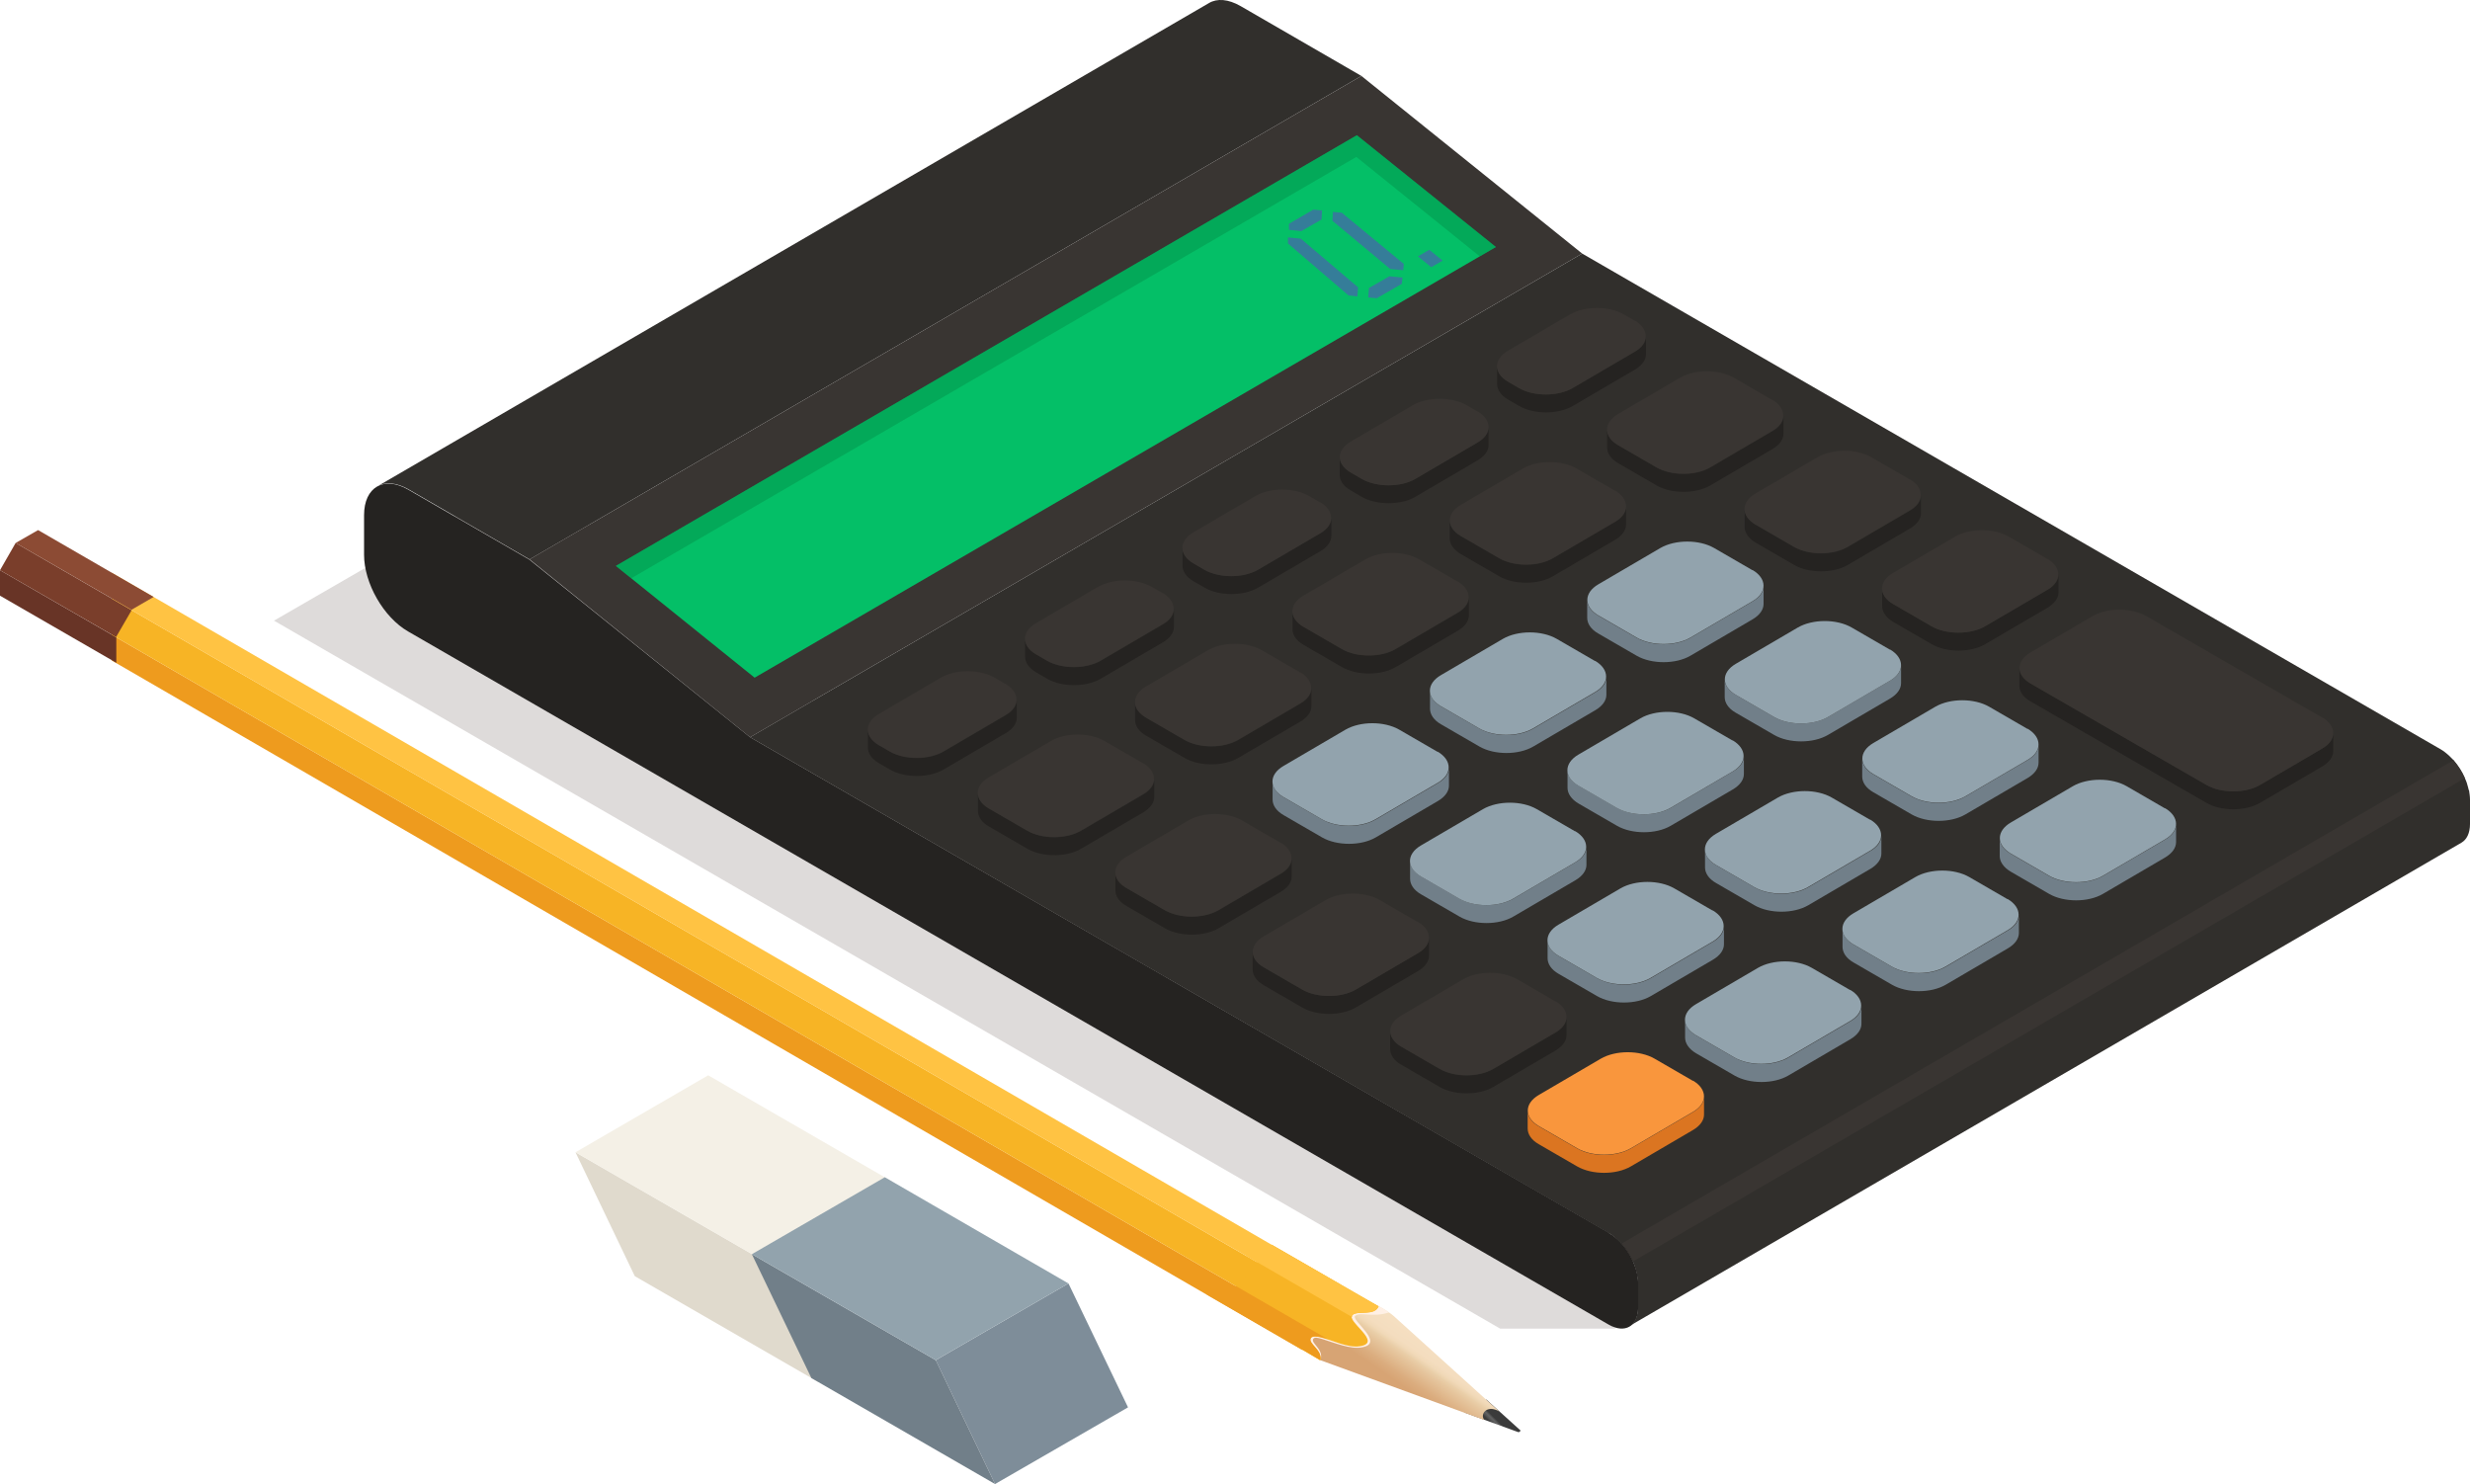
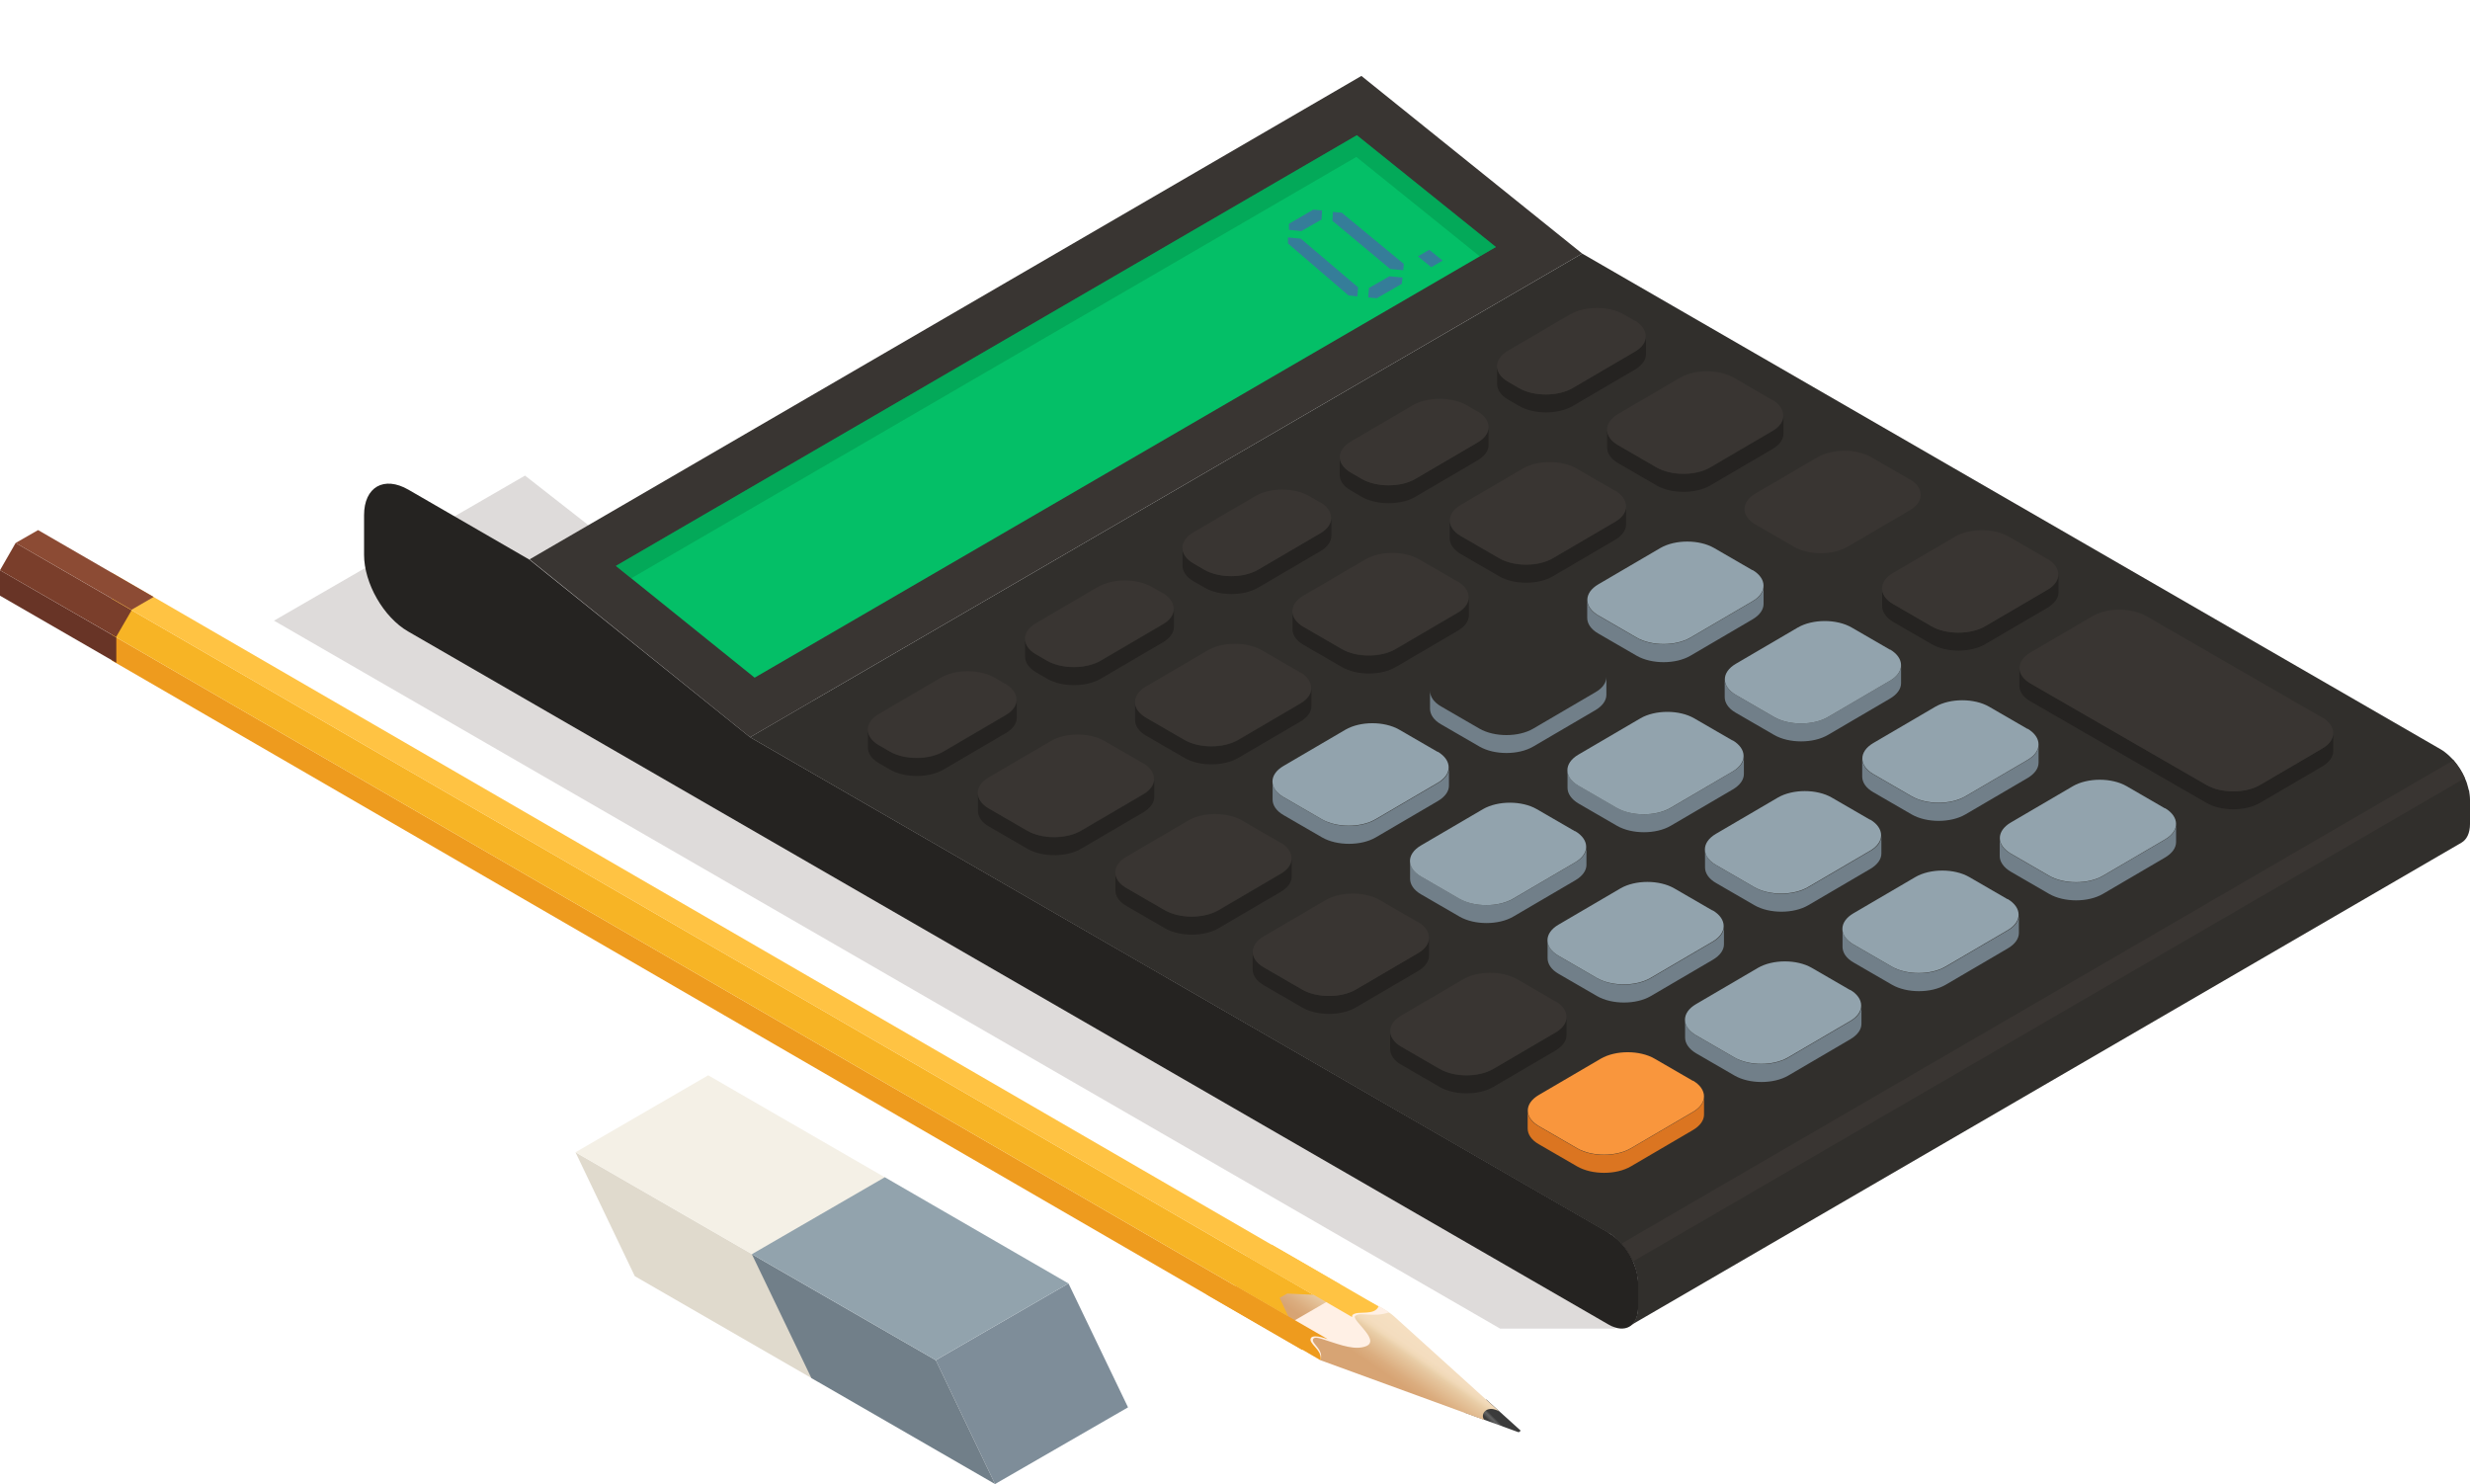
<svg xmlns="http://www.w3.org/2000/svg" viewBox="0 0 97.9 58.82">
  <defs>
    <style> .cls-1 { fill: #4a62af; opacity: .7; } .cls-1, .cls-2 { mix-blend-mode: multiply; } .cls-3 { fill: #db7521; } .cls-4 { fill: url(#linear-gradient-2); } .cls-2 { fill: #038745; } .cls-2, .cls-5 { opacity: .4; } .cls-6 { fill: #7a3e2b; } .cls-7 { fill: #312f2c; } .cls-8 { fill: #8c4b34; } .cls-9 { fill: #ee9b1e; } .cls-10 { fill: #f9963d; } .cls-11 { fill: #f4f0e6; } .cls-12 { fill: none; } .cls-13 { fill: #f7b425; } .cls-14 { fill: #252321; } .cls-15 { isolation: isolate; } .cls-16 { fill: #7e8d99; } .cls-17 { fill: #393532; } .cls-18 { fill: #ffc343; } .cls-19 { fill: #fff0e5; } .cls-20 { fill: #683426; } .cls-5 { fill: #ada6a3; } .cls-21 { fill: #e0dacd; } .cls-22 { fill: #04bf67; } .cls-23 { fill: #717f89; } .cls-24 { fill: #92a3ad; } .cls-25 { fill: url(#linear-gradient); } .cls-26 { clip-path: url(#clippath); } </style>
    <linearGradient id="linear-gradient" x1="-1103.62" y1="-303.63" x2="-1103.62" y2="-303.1" gradientTransform="translate(-936.58 -507.97) rotate(-135.09) scale(1 -1)" gradientUnits="userSpaceOnUse">
      <stop offset=".25" stop-color="#3b3b3b" />
      <stop offset=".43" stop-color="#636363" />
      <stop offset=".58" stop-color="#545454" />
      <stop offset=".73" stop-color="#3b3b3b" />
    </linearGradient>
    <linearGradient id="linear-gradient-2" x1="-940.94" y1="52.66" x2="-939.82" y2="54.29" gradientTransform="translate(-885.16) rotate(-180) scale(1 -1)" gradientUnits="userSpaceOnUse">
      <stop offset="0" stop-color="#f5dfc1" />
      <stop offset=".26" stop-color="#f4ddbf" />
      <stop offset=".35" stop-color="#f1d9b8" />
      <stop offset=".42" stop-color="#ebd1ac" />
      <stop offset=".43" stop-color="#eacfa9" />
      <stop offset=".52" stop-color="#e6c69e" />
      <stop offset=".83" stop-color="#dbad7f" />
      <stop offset="1" stop-color="#d7a474" />
    </linearGradient>
    <clipPath id="clippath">
      <path class="cls-12" d="M54.03,51.56c.4.05,1,.4,1.21.6l4.18,3.78-.6.35-6.5-2.37c-.25-.18-.65-.35-.73-.58l-.88-1.89.3-.17,3.01.29Z" />
    </clipPath>
  </defs>
  <g class="cls-15">
    <g id="Layer_2" data-name="Layer 2">
      <g id="_0" data-name="0">
        <g id="_1" data-name="1">
          <polygon class="cls-5" points="20.81 18.85 10.86 24.6 59.46 52.66 64.04 52.66 20.81 18.85" />
          <g id="_1-2" data-name="1">
            <g>
              <g class="cls-15">
-                 <path class="cls-7" d="M49.17.24c-.49-.28-.93-.31-1.25-.12L14.95,19.28c.32-.19.76-.16,1.25.12l4.79,2.77L53.96,3.01,49.17.24Z" />
                <polygon class="cls-17" points="53.96 3.01 20.99 22.17 29.73 29.22 62.71 10.05 53.96 3.01" />
                <polygon class="cls-22" points="24.41 22.43 53.78 5.36 59.29 9.79 29.91 26.86 24.41 22.43" />
                <polygon class="cls-2" points="53.76 6.22 58.65 10.16 59.29 9.79 53.78 5.36 24.41 22.43 25.02 22.92 53.76 6.22" />
                <path class="cls-7" d="M97.85,31.32s-.01-.06-.02-.09c-.03-.13-.07-.26-.13-.38-.06-.13-.12-.23-.18-.34-.02-.03-.04-.06-.06-.09-.05-.08-.11-.16-.17-.23-.01-.02-.03-.04-.04-.06-.08-.08-.13-.13-.18-.18-.03-.02-.05-.05-.08-.07-.08-.07-.16-.13-.25-.18L62.71,10.05,29.73,29.22l34.03,19.65c.09.05.17.11.25.18.03.02.05.05.08.07.05.05.1.1.15.15.02.03.04.05.07.08.06.07.12.15.17.23.02.03.04.06.06.09.06.1.12.21.17.31.07.15.11.28.14.4,0,.03.02.06.02.09.03.13.05.26.05.38v.97c0,.37-.13.62-.34.74l32.98-19.16c.21-.12.34-.38.34-.74v-.97c0-.12-.02-.25-.04-.38Z" />
                <path class="cls-17" d="M97.25,30.13l-32.98,19.16c.18.21.34.45.45.71l32.98-19.16c-.11-.26-.27-.5-.45-.71Z" />
                <path class="cls-14" d="M63.77,48.86L29.73,29.22l-8.75-7.04-4.79-2.77c-.97-.56-1.76-.11-1.76,1.01v1.57c0,1.12.77,2.48,1.75,3.04l47.58,27.47c.64.37,1.16.07,1.17-.66v-.97c0-.73-.51-1.63-1.16-2Z" />
              </g>
              <path class="cls-1" d="M53.83,11.39l-.03.36-.35-.04c-.61-.52-1.94-1.67-2.4-2.06v-.24s.51.05.51.05c1.25,1.06,1,.85,2.26,1.92ZM52.38,8.7l.02-.36-.35-.03-.96.56v.24s.49.05.49.05l.8-.46ZM52.81,8.75c1.9,1.58,1.42,1.18,2.29,1.91l.52.05.02-.25c-1.03-.85-1.26-1.04-2.46-2.03l-.35-.03-.02.36ZM54.26,11.43l-.03.36.34.03.99-.57.03-.25-.52-.05-.82.47ZM56.2,10.16l.53.43.45-.26-.53-.43-.45.26Z" />
            </g>
            <g>
              <g>
                <g>
                  <path class="cls-14" d="M92.04,29.67l-2.46,1.44c-.58.34-1.54.34-2.13,0l-6.97-4.02c-.3-.17-.44-.4-.44-.62v.71c0,.22.14.45.44.62l6.97,4.02c.59.34,1.55.34,2.13,0l2.46-1.44c.29-.17.44-.39.44-.61v-.71c0,.22-.14.44-.44.61Z" />
                  <path class="cls-17" d="M92.04,28.44l-6.97-4.02c-.59-.34-1.54-.34-2.13,0l-2.46,1.44c-.58.34-.58.89,0,1.23l6.97,4.02c.59.34,1.55.34,2.13,0l2.46-1.44c.59-.34.58-.9,0-1.24Z" />
                </g>
                <g>
                  <path class="cls-14" d="M81.15,23.38l-2.46,1.44c-.58.34-1.54.34-2.13,0l-1.52-.88c-.3-.17-.44-.4-.44-.62v.71c0,.22.15.45.44.62l1.52.88c.59.34,1.55.34,2.13,0l2.46-1.44c.29-.17.44-.39.44-.61v-.71c0,.22-.14.44-.44.61Z" />
                  <path class="cls-17" d="M81.14,22.15l-1.52-.88c-.59-.34-1.54-.34-2.13,0l-2.46,1.44c-.58.34-.58.89,0,1.23l1.52.88c.59.34,1.55.34,2.13,0l2.46-1.44c.59-.34.58-.9,0-1.24Z" />
                </g>
                <g>
-                   <path class="cls-14" d="M75.7,20.24l-2.46,1.44c-.58.34-1.54.34-2.13,0l-1.52-.88c-.3-.17-.44-.4-.44-.62v.71c0,.22.15.45.44.62l1.52.88c.59.34,1.55.34,2.13,0l2.46-1.44c.29-.17.44-.39.44-.61v-.71c0,.22-.14.44-.44.61Z" />
                  <path class="cls-17" d="M75.69,19l-1.52-.88c-.59-.34-1.54-.34-2.13,0l-2.46,1.44c-.58.34-.58.89,0,1.23l1.52.88c.59.34,1.55.34,2.13,0l2.46-1.44c.59-.34.58-.9,0-1.24Z" />
                </g>
                <g>
                  <path class="cls-14" d="M70.25,17.09l-2.46,1.44c-.58.34-1.54.34-2.13,0l-1.52-.88c-.3-.17-.44-.4-.44-.62v.71c0,.22.14.45.44.62l1.52.88c.59.34,1.55.34,2.13,0l2.46-1.44c.29-.17.44-.39.44-.61v-.71c0,.22-.14.44-.44.61Z" />
                  <path class="cls-17" d="M70.24,15.85l-1.52-.88c-.59-.34-1.54-.34-2.13,0l-2.46,1.44c-.58.34-.58.89,0,1.23l1.52.88c.59.34,1.55.34,2.13,0l2.46-1.44c.59-.34.58-.9,0-1.24Z" />
                </g>
                <g>
                  <path class="cls-14" d="M64.8,13.94l-2.46,1.44c-.58.34-1.54.34-2.13,0l-.43-.25c-.3-.17-.44-.4-.44-.62v.71c0,.22.14.45.44.62l.43.25c.59.34,1.55.34,2.13,0l2.46-1.44c.29-.17.44-.39.44-.61v-.71c0,.22-.14.44-.44.61Z" />
                  <path class="cls-17" d="M64.79,12.71l-.43-.25c-.59-.34-1.54-.34-2.13,0l-2.46,1.44c-.58.34-.58.89,0,1.23l.43.25c.59.34,1.55.34,2.13,0l2.46-1.44c.59-.34.58-.9,0-1.24Z" />
                </g>
              </g>
              <g>
                <g>
                  <path class="cls-23" d="M85.81,33.28l-2.46,1.44c-.58.34-1.54.34-2.13,0l-1.52-.88c-.3-.17-.44-.4-.44-.62v.71c0,.22.15.45.44.62l1.52.88c.59.34,1.55.34,2.13,0l2.46-1.44c.29-.17.44-.39.44-.61v-.71c0,.22-.14.44-.44.61Z" />
                  <path class="cls-24" d="M85.81,32.04l-1.52-.88c-.59-.34-1.54-.34-2.13,0l-2.46,1.44c-.58.34-.58.89,0,1.23l1.52.88c.59.34,1.55.34,2.13,0l2.46-1.44c.59-.34.58-.9,0-1.24Z" />
                </g>
                <g>
                  <path class="cls-23" d="M80.36,30.13l-2.46,1.44c-.58.34-1.54.34-2.13,0l-1.52-.88c-.3-.17-.44-.4-.44-.62v.71c0,.22.14.45.44.62l1.52.88c.59.34,1.55.34,2.13,0l2.46-1.44c.29-.17.44-.39.44-.61v-.71c0,.22-.14.44-.44.61Z" />
                  <path class="cls-24" d="M80.36,28.89l-1.52-.88c-.59-.34-1.54-.34-2.13,0l-2.46,1.44c-.58.34-.58.89,0,1.23l1.52.88c.59.34,1.55.34,2.13,0l2.46-1.44c.59-.34.58-.9,0-1.24Z" />
                </g>
                <g>
                  <path class="cls-23" d="M74.91,26.98l-2.46,1.44c-.58.34-1.54.34-2.13,0l-1.52-.88c-.3-.17-.44-.4-.44-.62v.71c0,.22.14.45.44.62l1.52.88c.59.34,1.55.34,2.13,0l2.46-1.44c.29-.17.44-.39.44-.61v-.71c0,.22-.14.44-.44.61Z" />
                  <path class="cls-24" d="M74.91,25.75l-1.52-.88c-.59-.34-1.54-.34-2.13,0l-2.46,1.44c-.58.34-.58.89,0,1.23l1.52.88c.59.34,1.55.34,2.13,0l2.46-1.44c.59-.34.58-.9,0-1.24Z" />
                </g>
                <g>
                  <path class="cls-23" d="M69.46,23.84l-2.46,1.44c-.58.34-1.54.34-2.13,0l-1.52-.88c-.3-.17-.44-.4-.44-.62v.71c0,.22.14.45.44.62l1.52.88c.59.34,1.55.34,2.13,0l2.46-1.44c.29-.17.44-.39.44-.61v-.71c0,.22-.14.44-.44.61Z" />
                  <path class="cls-24" d="M69.46,22.6l-1.52-.88c-.59-.34-1.54-.34-2.13,0l-2.46,1.44c-.58.34-.58.89,0,1.23l1.52.88c.59.34,1.55.34,2.13,0l2.46-1.44c.59-.34.58-.9,0-1.24Z" />
                </g>
                <g>
                  <path class="cls-14" d="M64.01,20.69l-2.46,1.44c-.58.34-1.54.34-2.13,0l-1.52-.88c-.3-.17-.44-.4-.44-.62v.71c0,.22.15.45.44.62l1.52.88c.59.34,1.55.34,2.13,0l2.46-1.44c.29-.17.44-.39.44-.61v-.71c0,.22-.14.44-.44.61Z" />
                  <path class="cls-17" d="M64.01,19.45l-1.52-.88c-.59-.34-1.54-.34-2.13,0l-2.46,1.44c-.58.34-.58.89,0,1.23l1.52.88c.59.34,1.55.34,2.13,0l2.46-1.44c.59-.34.58-.9,0-1.24Z" />
                </g>
                <g>
                  <path class="cls-14" d="M58.56,17.54l-2.46,1.44c-.58.34-1.54.34-2.13,0l-.43-.25c-.3-.17-.44-.4-.44-.62v.71c0,.22.14.45.44.62l.43.25c.59.34,1.55.34,2.13,0l2.46-1.44c.29-.17.44-.39.44-.61v-.71c0,.22-.14.44-.44.61Z" />
                  <path class="cls-17" d="M58.56,16.31l-.43-.25c-.59-.34-1.54-.34-2.13,0l-2.46,1.44c-.58.34-.58.89,0,1.23l.43.25c.59.34,1.55.34,2.13,0l2.46-1.44c.59-.34.58-.9,0-1.24Z" />
                </g>
              </g>
              <g>
                <g>
                  <path class="cls-23" d="M79.58,36.88l-2.46,1.44c-.58.34-1.54.34-2.13,0l-1.52-.88c-.3-.17-.44-.4-.44-.62v.71c0,.22.14.45.44.62l1.52.88c.59.34,1.55.34,2.13,0l2.46-1.44c.29-.17.44-.39.44-.61v-.71c0,.22-.14.44-.44.61Z" />
                  <path class="cls-24" d="M79.57,35.64l-1.52-.88c-.59-.34-1.54-.34-2.13,0l-2.46,1.44c-.58.34-.58.89,0,1.23l1.52.88c.59.34,1.55.34,2.13,0l2.46-1.44c.59-.34.58-.9,0-1.24Z" />
                </g>
                <g>
                  <path class="cls-23" d="M74.13,33.73l-2.46,1.44c-.58.34-1.54.34-2.13,0l-1.52-.88c-.3-.17-.44-.4-.44-.62v.71c0,.22.14.45.44.62l1.52.88c.59.34,1.55.34,2.13,0l2.46-1.44c.29-.17.44-.39.44-.61v-.71c0,.22-.14.44-.44.61Z" />
                  <path class="cls-24" d="M74.12,32.49l-1.52-.88c-.59-.34-1.54-.34-2.13,0l-2.46,1.44c-.58.34-.58.89,0,1.23l1.52.88c.59.34,1.55.34,2.13,0l2.46-1.44c.59-.34.58-.9,0-1.24Z" />
                </g>
                <g>
                  <path class="cls-23" d="M68.68,30.58l-2.46,1.44c-.58.34-1.54.34-2.13,0l-1.52-.88c-.3-.17-.44-.4-.44-.62v.71c0,.22.15.45.44.62l1.52.88c.59.34,1.55.34,2.13,0l2.46-1.44c.29-.17.44-.39.44-.61v-.71c0,.22-.14.44-.44.61Z" />
                  <path class="cls-24" d="M68.67,29.35l-1.52-.88c-.59-.34-1.54-.34-2.13,0l-2.46,1.44c-.58.34-.58.89,0,1.23l1.52.88c.59.34,1.55.34,2.13,0l2.46-1.44c.59-.34.58-.9,0-1.24Z" />
                </g>
                <g>
                  <path class="cls-23" d="M63.23,27.44l-2.46,1.44c-.58.34-1.54.34-2.13,0l-1.52-.88c-.3-.17-.44-.4-.44-.62v.71c0,.22.14.45.44.62l1.52.88c.59.34,1.55.34,2.13,0l2.46-1.44c.29-.17.44-.39.44-.61v-.71c0,.22-.14.44-.44.61Z" />
-                   <path class="cls-24" d="M63.22,26.2l-1.52-.88c-.59-.34-1.54-.34-2.13,0l-2.46,1.44c-.58.34-.58.89,0,1.23l1.52.88c.59.34,1.55.34,2.13,0l2.46-1.44c.59-.34.58-.9,0-1.24Z" />
                </g>
                <g>
                  <path class="cls-14" d="M57.78,24.29l-2.46,1.44c-.58.34-1.54.34-2.13,0l-1.52-.88c-.3-.17-.44-.4-.44-.62v.71c0,.22.14.45.44.62l1.52.88c.59.34,1.55.34,2.13,0l2.46-1.44c.29-.17.44-.39.44-.61v-.71c0,.22-.14.44-.44.61Z" />
                  <path class="cls-17" d="M57.77,23.05l-1.52-.88c-.59-.34-1.54-.34-2.13,0l-2.46,1.44c-.58.34-.58.89,0,1.23l1.52.88c.59.34,1.55.34,2.13,0l2.46-1.44c.59-.34.58-.9,0-1.24Z" />
                </g>
                <g>
                  <path class="cls-14" d="M52.33,21.14l-2.46,1.44c-.58.34-1.54.34-2.13,0l-.43-.25c-.3-.17-.44-.4-.44-.62v.71c0,.22.14.45.44.62l.43.25c.59.34,1.55.34,2.13,0l2.46-1.44c.29-.17.44-.39.44-.61v-.71c0,.22-.14.44-.44.61Z" />
                  <path class="cls-17" d="M52.32,19.91l-.43-.25c-.59-.34-1.54-.34-2.13,0l-2.46,1.44c-.58.34-.58.89,0,1.23l.43.25c.59.34,1.55.34,2.13,0l2.46-1.44c.59-.34.58-.9,0-1.24Z" />
                </g>
              </g>
              <g>
                <g>
                  <path class="cls-23" d="M73.34,40.48l-2.46,1.44c-.58.34-1.54.34-2.13,0l-1.52-.88c-.3-.17-.44-.4-.44-.62v.71c0,.22.15.45.44.62l1.52.88c.59.34,1.55.34,2.13,0l2.46-1.44c.29-.17.44-.39.44-.61v-.71c0,.22-.14.44-.44.61Z" />
                  <path class="cls-24" d="M73.33,39.24l-1.52-.88c-.59-.34-1.54-.34-2.13,0l-2.46,1.44c-.58.34-.58.89,0,1.23l1.52.88c.59.34,1.55.34,2.13,0l2.46-1.44c.59-.34.58-.9,0-1.24Z" />
                </g>
                <g>
                  <path class="cls-23" d="M67.89,37.33l-2.46,1.44c-.58.34-1.54.34-2.13,0l-1.52-.88c-.3-.17-.44-.4-.44-.62v.71c0,.22.14.45.44.62l1.52.88c.59.34,1.55.34,2.13,0l2.46-1.44c.29-.17.44-.39.44-.61v-.71c0,.22-.14.44-.44.61Z" />
                  <path class="cls-24" d="M67.88,36.09l-1.52-.88c-.59-.34-1.54-.34-2.13,0l-2.46,1.44c-.58.34-.58.89,0,1.23l1.52.88c.59.34,1.55.34,2.13,0l2.46-1.44c.59-.34.58-.9,0-1.24Z" />
                </g>
                <g>
                  <path class="cls-23" d="M62.44,34.18l-2.46,1.44c-.58.34-1.54.34-2.13,0l-1.52-.88c-.3-.17-.44-.4-.44-.62v.71c0,.22.14.45.44.62l1.52.88c.59.34,1.55.34,2.13,0l2.46-1.44c.29-.17.44-.39.44-.61v-.71c0,.22-.14.44-.44.61Z" />
                  <path class="cls-24" d="M62.43,32.95l-1.52-.88c-.59-.34-1.54-.34-2.13,0l-2.46,1.44c-.58.34-.58.89,0,1.23l1.52.88c.59.34,1.55.34,2.13,0l2.46-1.44c.59-.34.58-.9,0-1.24Z" />
                </g>
                <g>
                  <path class="cls-23" d="M56.99,31.04l-2.46,1.44c-.58.34-1.54.34-2.13,0l-1.52-.88c-.3-.17-.44-.4-.44-.62v.71c0,.22.14.45.44.62l1.52.88c.59.34,1.55.34,2.13,0l2.46-1.44c.29-.17.44-.39.44-.61v-.71c0,.22-.14.44-.44.61Z" />
                  <path class="cls-24" d="M56.98,29.8l-1.52-.88c-.59-.34-1.54-.34-2.13,0l-2.46,1.44c-.58.34-.58.89,0,1.23l1.52.88c.59.34,1.55.34,2.13,0l2.46-1.44c.59-.34.58-.9,0-1.24Z" />
                </g>
                <g>
                  <path class="cls-14" d="M51.54,27.89l-2.46,1.44c-.58.34-1.54.34-2.13,0l-1.52-.88c-.3-.17-.44-.4-.44-.62v.71c0,.22.14.45.44.62l1.52.88c.59.34,1.55.34,2.13,0l2.46-1.44c.29-.17.44-.39.44-.61v-.71c0,.22-.14.44-.44.61Z" />
                  <path class="cls-17" d="M51.53,26.65l-1.52-.88c-.59-.34-1.54-.34-2.13,0l-2.46,1.44c-.58.34-.58.89,0,1.23l1.52.88c.59.34,1.55.34,2.13,0l2.46-1.44c.59-.34.58-.9,0-1.24Z" />
                </g>
                <g>
                  <path class="cls-14" d="M46.09,24.75l-2.46,1.44c-.58.34-1.54.34-2.13,0l-.43-.25c-.3-.17-.44-.4-.44-.62v.71c0,.22.15.45.44.62l.43.25c.59.34,1.55.34,2.13,0l2.46-1.44c.29-.17.44-.39.44-.61v-.71c0,.22-.14.44-.44.61Z" />
                  <path class="cls-17" d="M46.08,23.51l-.43-.25c-.59-.34-1.54-.34-2.13,0l-2.46,1.44c-.58.34-.58.89,0,1.23l.43.25c.59.34,1.55.34,2.13,0l2.46-1.44c.59-.34.58-.9,0-1.24Z" />
                </g>
              </g>
              <g>
                <g>
                  <path class="cls-3" d="M67.1,44.08l-2.46,1.44c-.58.34-1.54.34-2.13,0l-1.52-.88c-.3-.17-.44-.4-.44-.62v.71c0,.22.14.45.44.62l1.52.88c.59.34,1.55.34,2.13,0l2.46-1.44c.29-.17.44-.39.44-.61v-.71c0,.22-.14.44-.44.61Z" />
                  <path class="cls-10" d="M67.1,42.84l-1.52-.88c-.59-.34-1.54-.34-2.13,0l-2.46,1.44c-.58.34-.58.89,0,1.23l1.52.88c.59.34,1.55.34,2.13,0l2.46-1.44c.59-.34.58-.9,0-1.24Z" />
                </g>
                <g>
                  <path class="cls-14" d="M61.65,40.93l-2.46,1.44c-.58.34-1.54.34-2.13,0l-1.52-.88c-.3-.17-.44-.4-.44-.62v.71c0,.22.14.45.44.62l1.52.88c.59.34,1.55.34,2.13,0l2.46-1.44c.29-.17.44-.39.44-.61v-.71c0,.22-.14.44-.44.61Z" />
                  <path class="cls-17" d="M61.65,39.69l-1.52-.88c-.59-.34-1.54-.34-2.13,0l-2.46,1.44c-.58.34-.58.89,0,1.23l1.52.88c.59.34,1.55.34,2.13,0l2.46-1.44c.59-.34.58-.9,0-1.24Z" />
                </g>
                <g>
                  <path class="cls-14" d="M56.2,37.78l-2.46,1.44c-.58.34-1.54.34-2.13,0l-1.52-.88c-.3-.17-.44-.4-.44-.62v.71c0,.22.15.45.44.62l1.52.88c.59.34,1.55.34,2.13,0l2.46-1.44c.29-.17.44-.39.44-.61v-.71c0,.22-.14.44-.44.61Z" />
                  <path class="cls-17" d="M56.2,36.55l-1.52-.88c-.59-.34-1.54-.34-2.13,0l-2.46,1.44c-.58.34-.58.89,0,1.23l1.52.88c.59.34,1.55.34,2.13,0l2.46-1.44c.59-.34.58-.9,0-1.24Z" />
                </g>
                <g>
                  <path class="cls-14" d="M50.76,34.64l-2.46,1.44c-.58.34-1.54.34-2.13,0l-1.52-.88c-.3-.17-.44-.4-.44-.62v.71c0,.22.14.45.44.62l1.52.88c.59.34,1.55.34,2.13,0l2.46-1.44c.29-.17.44-.39.44-.61v-.71c0,.22-.14.44-.44.61Z" />
                  <path class="cls-17" d="M50.75,33.4l-1.52-.88c-.59-.34-1.54-.34-2.13,0l-2.46,1.44c-.58.34-.58.89,0,1.23l1.52.88c.59.34,1.55.34,2.13,0l2.46-1.44c.59-.34.58-.9,0-1.24Z" />
                </g>
                <g>
                  <path class="cls-14" d="M45.31,31.49l-2.46,1.44c-.58.34-1.54.34-2.13,0l-1.52-.88c-.3-.17-.44-.4-.44-.62v.71c0,.22.14.45.44.62l1.52.88c.59.34,1.55.34,2.13,0l2.46-1.44c.29-.17.44-.39.44-.61v-.71c0,.22-.14.44-.44.61Z" />
                  <path class="cls-17" d="M45.3,30.25l-1.52-.88c-.59-.34-1.54-.34-2.13,0l-2.46,1.44c-.58.34-.58.89,0,1.23l1.52.88c.59.34,1.55.34,2.13,0l2.46-1.44c.59-.34.58-.9,0-1.24Z" />
                </g>
                <g>
                  <path class="cls-14" d="M39.86,28.35l-2.46,1.44c-.58.34-1.54.34-2.13,0l-.43-.25c-.3-.17-.44-.4-.44-.62v.71c0,.22.14.45.44.62l.43.25c.59.34,1.55.34,2.13,0l2.46-1.44c.29-.17.44-.39.44-.61v-.71c0,.22-.14.44-.44.61Z" />
                  <path class="cls-17" d="M39.85,27.11l-.43-.25c-.59-.34-1.54-.34-2.13,0l-2.46,1.44c-.58.34-.58.89,0,1.23l.43.25c.59.34,1.55.34,2.13,0l2.46-1.44c.59-.34.58-.9,0-1.24Z" />
                </g>
              </g>
            </g>
          </g>
          <g>
            <path class="cls-25" d="M58.91,55.47l1.36,1.23s-.04.08-.1.06l-2.14-.78.88-.51Z" />
            <g>
              <polygon class="cls-9" points="4.43 26.18 51.62 53.51 51.61 52.5 4.43 25.16 4.43 26.18" />
              <polygon class="cls-20" points="4.61 25.26 4.61 26.27 0 23.61 0 22.6 4.61 25.26" />
              <polygon class="cls-13" points="4.43 23.73 4.43 25.16 51.61 52.5 52.23 51.42 4.43 23.73" />
              <polygon class="cls-6" points="0 22.6 .62 21.52 5.22 24.18 4.6 25.25 0 22.6" />
              <polygon class="cls-18" points="4.43 22.7 4.43 23.73 52.23 51.42 53.12 50.91 4.43 22.7" />
              <polygon class="cls-8" points=".62 21.52 1.51 21.01 6.09 23.66 5.21 24.17 .62 21.52" />
              <path class="cls-4" d="M51.02,51.27l2.71.13c.4.05,1.3.56,1.51.76l4.18,3.78c-.49-.28-.77.11-.59.34,0,0-6.5-2.37-6.5-2.37-.25-.18-.65-.35-.73-.58l-.88-1.89.3-.17Z" />
              <g class="cls-26">
                <path class="cls-19" d="M52.35,53.92l-1.89-1.09,3-1.74,1.62.92c-.68.23-1.13-.03-1.36.14-.21.16,1.2,1.08.27,1.25-.46.09-1.07-.17-1.59-.33-.14-.04-.3-.09-.35,0-.1.18.43.4.29.83Z" />
              </g>
-               <path class="cls-13" d="M54.64,51.78c-.16.39-.78.16-1.02.33-.33.23,1.24,1.11.27,1.25-.47.07-1.08-.24-1.53-.35-.14-.04-.36-.06-.41.03-.13.22.46.46.38.88l-3.84-2.29,1.91-2.29,4.25,2.44Z" />
            </g>
            <path class="cls-18" d="M50.4,49.33l1.15.66,3.09,1.79c-.17.38-.78.16-1.01.32-.04.02-.04.06-.04.1l-4.17-2.41.98-.45Z" />
            <path class="cls-9" d="M48.98,50.97l3.65,2.11c-.09-.03-.18-.06-.26-.08-.14-.04-.36-.06-.41.03-.13.22.46.46.38.88l-4.51-2.6,1.15-.34Z" />
          </g>
          <g>
            <g id="Axonometric_Cube" data-name="Axonometric Cube">
              <polygon id="Cube_face_-_right" data-name="Cube face - right" class="cls-21" points="25.16 50.58 32.44 54.78 30.09 49.87 22.81 45.67 25.16 50.58" />
              <polygon id="Cube_face_-_top" data-name="Cube face - top" class="cls-11" points="30.09 49.87 35.36 46.83 28.07 42.62 22.81 45.67 30.09 49.87" />
            </g>
            <g id="Axonometric_Cube-2" data-name="Axonometric Cube">
              <polygon id="Cube_face_-_left" data-name="Cube face - left" class="cls-16" points="39.44 58.82 44.71 55.78 42.35 50.87 37.09 53.91 39.44 58.82" />
              <polygon id="Cube_face_-_right-2" data-name="Cube face - right" class="cls-23" points="32.16 54.62 39.44 58.82 37.09 53.91 29.8 49.71 32.16 54.62" />
              <polygon id="Cube_face_-_top-2" data-name="Cube face - top" class="cls-24" points="37.09 53.91 42.35 50.87 35.07 46.66 29.8 49.71 37.09 53.91" />
            </g>
          </g>
        </g>
      </g>
    </g>
  </g>
</svg>